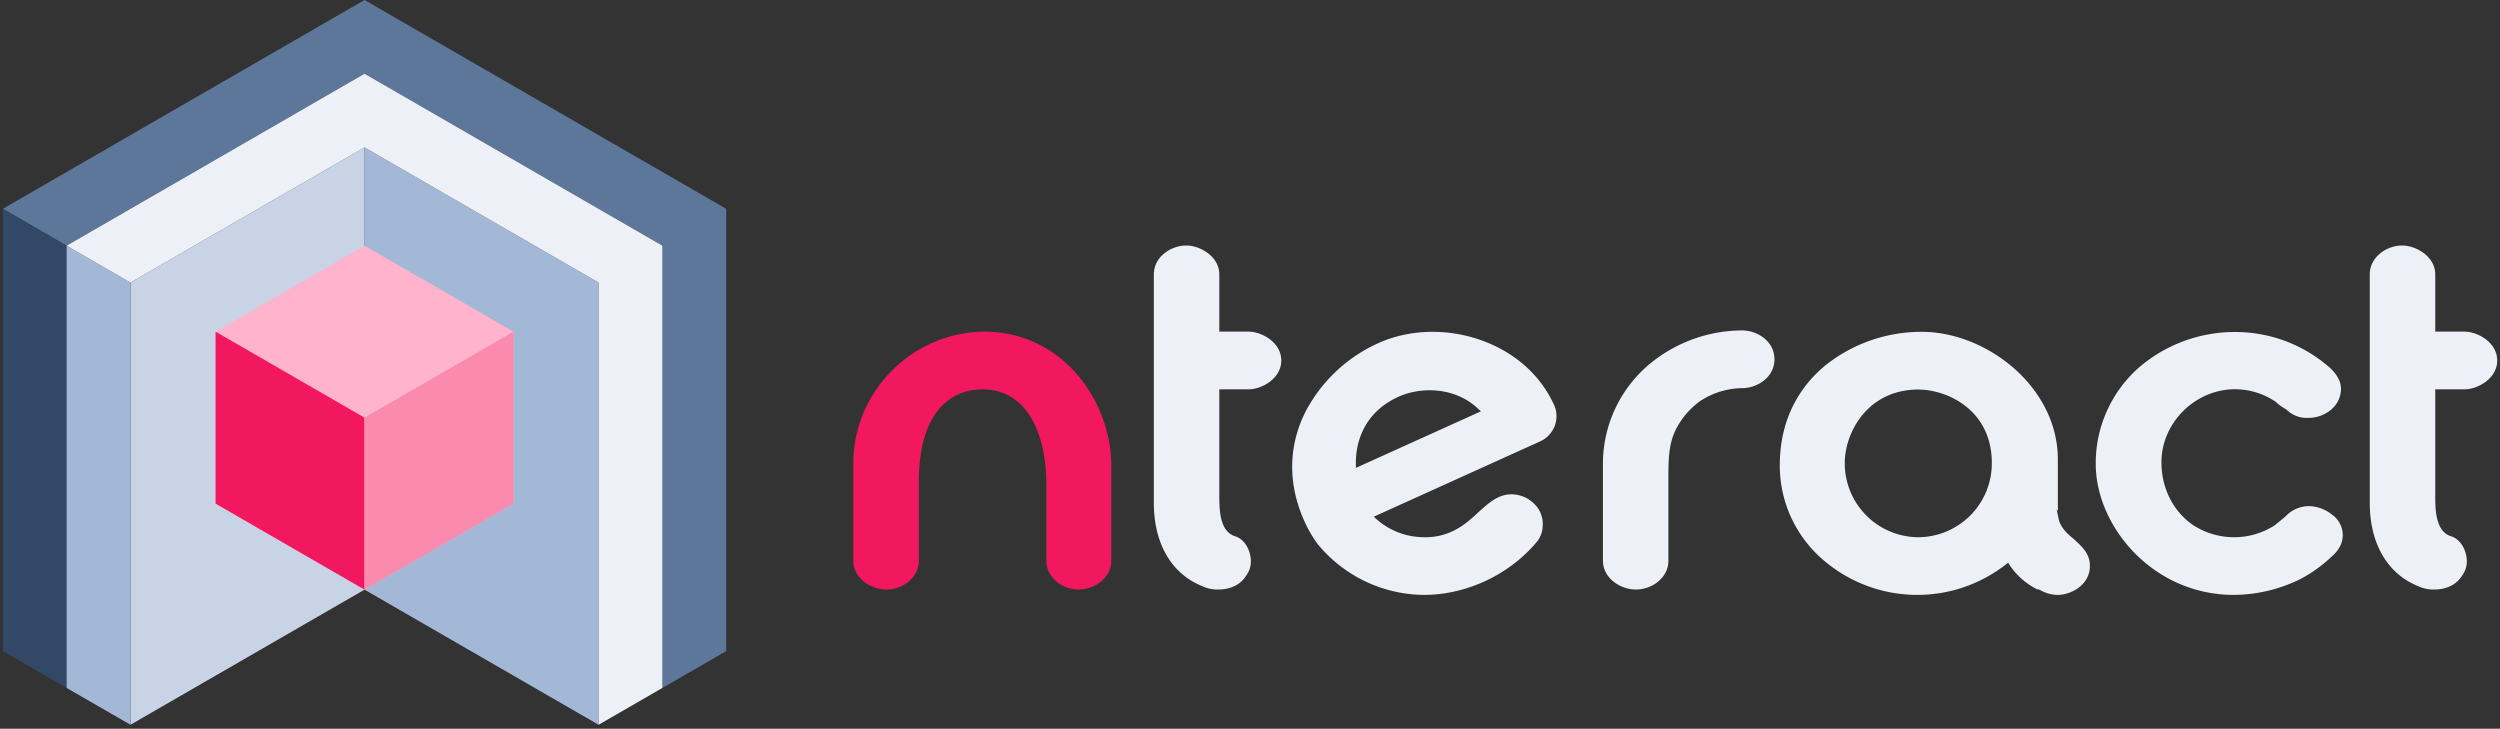
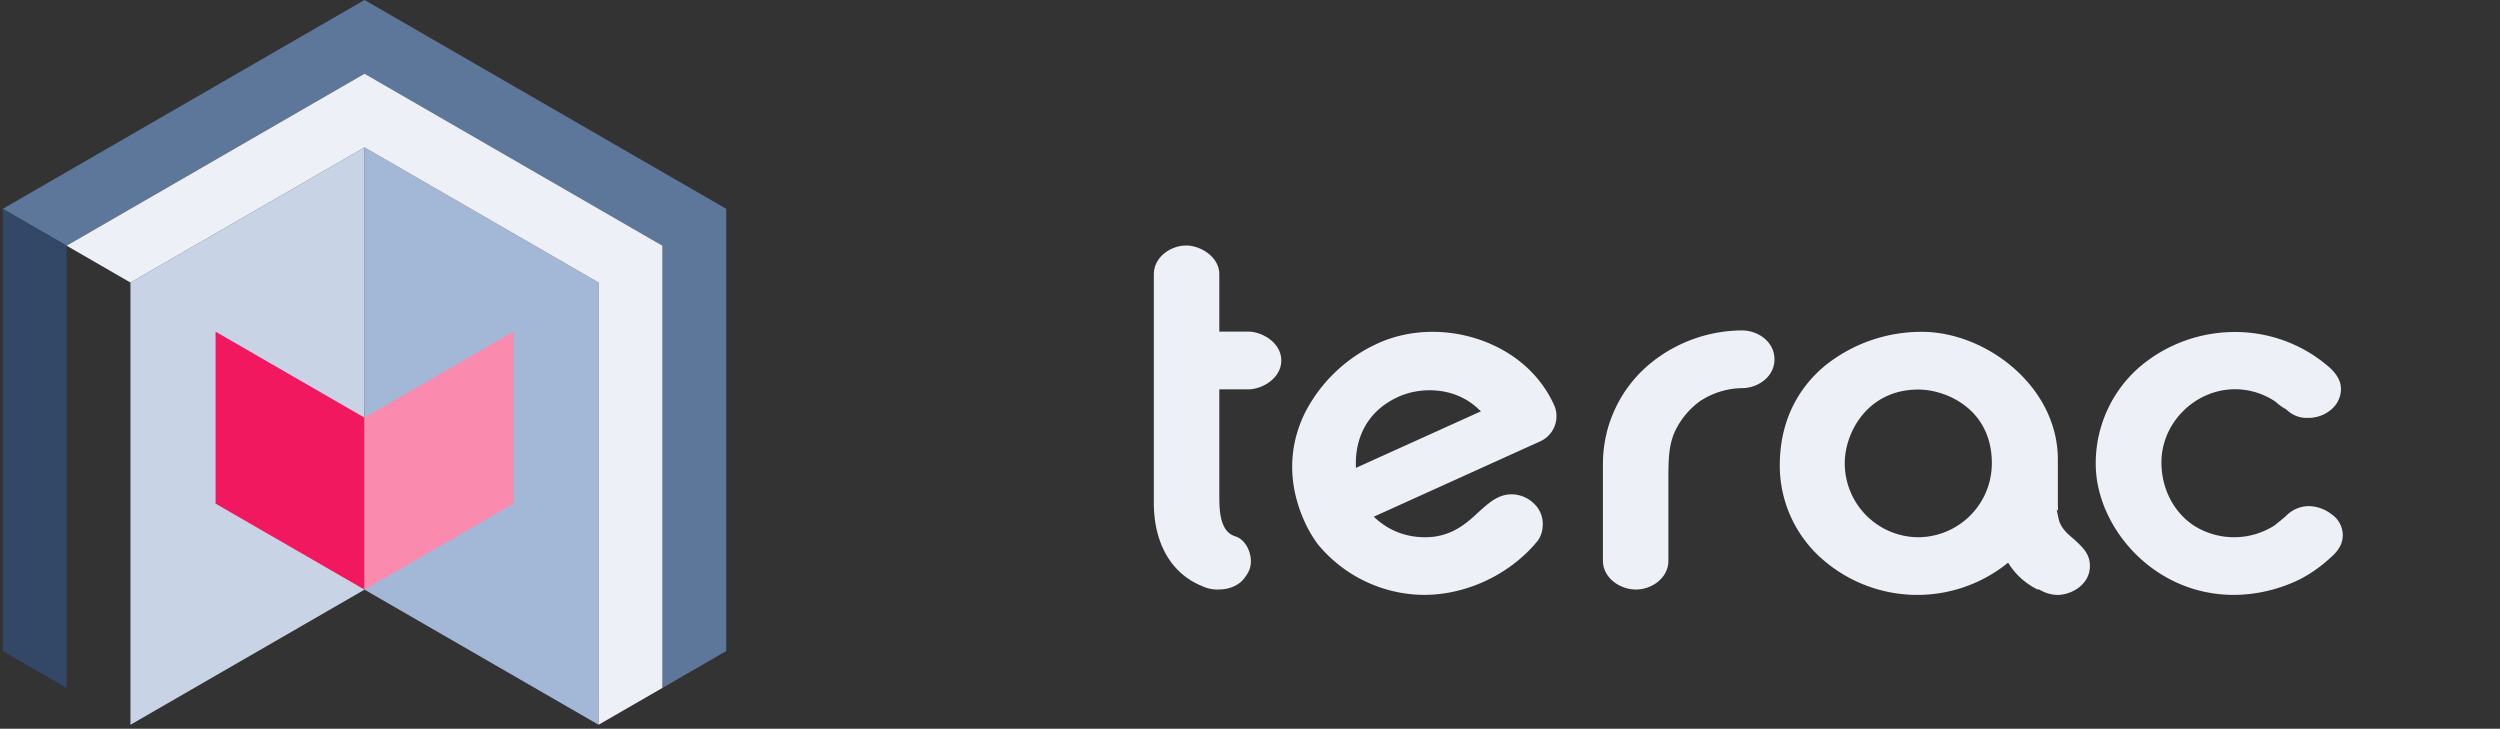
<svg xmlns="http://www.w3.org/2000/svg" height="274" viewBox="0 0 940 274" width="940">
  <rect x="0" y="0" width="940" height="274" fill="#333333" stroke="none" />
  <path d="m225.06 272.51-88-50.8v-166.28l88 50.81z" fill="#a3b7d6" />
  <path d="m137.06 55.43-88.01 50.81v166.27l88.01-50.8z" fill="#c8d4e6" />
  <path d="m137.06 0-136.01 78.52 24 13.86 112.01-64.66 112 64.66v166.28l24-13.86v-166.28z" fill="#5d779b" />
  <path d="m25.05 92.38-24-13.86v166.28l24 13.86z" fill="#334866" />
-   <path d="m25.05 92.38v166.28l24 13.85v-166.27z" fill="#a3b7d6" />
  <path d="m25.05 92.38 112.01-64.66 112 64.66v166.28l-24 13.85v-166.27l-88-50.81-88.01 50.81z" fill="#edf1f7" />
-   <path d="m137.06 92.37 56 32.34v64.66l-56 32.34-56-32.34v-64.66z" fill="#ffb3cc" />
  <path d="m137.06 221.71v-64.67l-56-32.33v64.66z" fill="#f21860" />
  <path d="m137.06 157.04 56-32.33v64.66l-56 32.34z" fill="#fa8aae" />
-   <path d="m336.21 138.55a49.24 49.24 0 0 0 -15.36 35.08v37.18c0 6.49 6.42 10.85 12.42 10.85s12.2-4.36 12.2-10.85v-29.35c0-31.65 16.69-35.07 23.87-35.07 17.76 0 24.09 18.35 24.09 35.51v28.9c0 6.49 6.19 10.85 12 10.85 6 0 12.42-4.15 12.42-10.85v-35.61c0-24.29-18.28-50.5-47.81-50.5a49.56 49.56 0 0 0 -33.83 13.86z" fill="#f21860" />
  <g fill="#edf1f7">
    <path d="m469.33 124.69h-10.87v-21.53c0-6.72-7.23-10.85-12.42-10.85-5.89 0-12.2 4.36-12.2 10.85v85.91c0 15.28 6.63 26.69 18.18 31.31a13.25 13.25 0 0 0 6.12 1.27c4.58 0 8.34-1.86 10.33-5.11a8.88 8.88 0 0 0 1.86-5.52c0-3.59-2-8.08-5.8-9.34-6.07-1.77-6.07-10.38-6.07-15.53v-39.75h10.88c5.19 0 12.42-4.13 12.42-10.86s-7.24-10.85-12.43-10.85z" />
    <path d="m584.35 152.32c-5.24-11.6-15.36-20.39-28.5-24.76-12.58-4.18-26.29-3.64-37.61 1.47a57.41 57.41 0 0 0 -27.41 25.86c-4.55 9.05-8.29 23.56-.29 41.28a46.75 46.75 0 0 0 4.92 8.41 52.21 52.21 0 0 0 36.11 18.93c17.2 1.4 35.51-6.54 46.65-20.23a10.13 10.13 0 0 0 1.83-5.5 10.44 10.44 0 0 0 -3-8.16 12.23 12.23 0 0 0 -7.7-3.71c-5.5-.45-9.13 2.79-13.32 6.55-4.71 4.4-11.09 10.38-22.49 9.45a26.8 26.8 0 0 1 -15.89-6.63l-1.12-1 62.47-28.28a10.38 10.38 0 0 0 5.4-13.6zm-74.54 23.61v-1.55c-.09-5.36 1.28-18.55 16.08-25.23 8.15-3.68 21-3.84 29.84 4.5l1.11 1z" />
    <path d="m655 124.24a54.89 54.89 0 0 0 -34.08 12.09 48.91 48.91 0 0 0 -18.22 38.19v36.29c0 6.49 6.42 10.85 12.42 10.85s12.2-4.36 12.2-10.85v-29.81c0-8.07 0-13.9 2.8-19.5a29.86 29.86 0 0 1 9.72-11.12v.06a29.21 29.21 0 0 1 15.16-4.5c5.87 0 12.2-4.15 12.2-10.85s-6.32-10.85-12.2-10.85z" />
    <path d="m780.1 203-.43-.4c-2.5-2-5-4.35-5.67-7.7l-.72-3.39.56.57c-.09-1.37-.09-2.71-.09-3.88v-15.43c0-27.47-27-48-51.13-48a57.94 57.94 0 0 0 -36 12.39c-7.95 6.44-17.42 18.23-17.42 37.85a46.7 46.7 0 0 0 15.45 34.75 54.16 54.16 0 0 0 69.52 2.5l.88-.69.61.94a26.67 26.67 0 0 0 10.66 9.23v-.25l1.48.74a13.31 13.31 0 0 0 5.81 1.46c5.11 0 12.19-3.77 12.19-10.84.04-4.5-2.62-6.97-5.7-9.85zm-58.82-1a27.8 27.8 0 0 1 -27.65-27.88c0-11.48 8.58-27.65 27.65-27.65 10.69 0 27.65 7.51 27.65 27.65a27.8 27.8 0 0 1 -27.65 27.88z" />
    <path d="m876.75 193.43a14.37 14.37 0 0 0 -8.55-3.13 12.06 12.06 0 0 0 -8.51 3.54c-.55.55-1.45 1.28-2.4 2.05-.62.5-1.27 1-1.89 1.56a28.27 28.27 0 0 1 -30.56.13c-7.61-5.07-12.14-13.94-12.14-23.74 0-14.9 12.69-27.49 27.72-27.49a27.42 27.42 0 0 1 15.13 4.65l.17.13a17.8 17.8 0 0 0 3.59 2.61l.45.31a10.76 10.76 0 0 0 8 3.07 13.25 13.25 0 0 0 8.74-3.1 10.12 10.12 0 0 0 3.7-7.77c0-2.62-1.19-5-3.74-7.58a53.64 53.64 0 0 0 -36.29-13.83 55.17 55.17 0 0 0 -35.71 13.16 47.93 47.93 0 0 0 -16.46 36.45c0 23.28 21.32 49.23 51.92 49.23a57.25 57.25 0 0 0 25.11-6 53.7 53.7 0 0 0 11.85-8.56c2.75-2.5 4-5 4-8a9.51 9.51 0 0 0 -4.13-7.69z" />
-     <path d="m926.53 146.4c5.19 0 12.42-4.13 12.42-10.86s-7.23-10.85-12.42-10.85h-10.88v-21.53c0-6.72-7.24-10.85-12.42-10.85-5.89 0-12.2 4.36-12.2 10.85v85.91c0 15.28 6.63 26.69 18.18 31.31a13.25 13.25 0 0 0 6.12 1.27c4.58 0 8.34-1.86 10.33-5.11a8.88 8.88 0 0 0 1.86-5.52c0-3.59-2-8.08-5.8-9.34-6.07-1.77-6.07-10.38-6.07-15.53v-39.75z" />
  </g>
</svg>